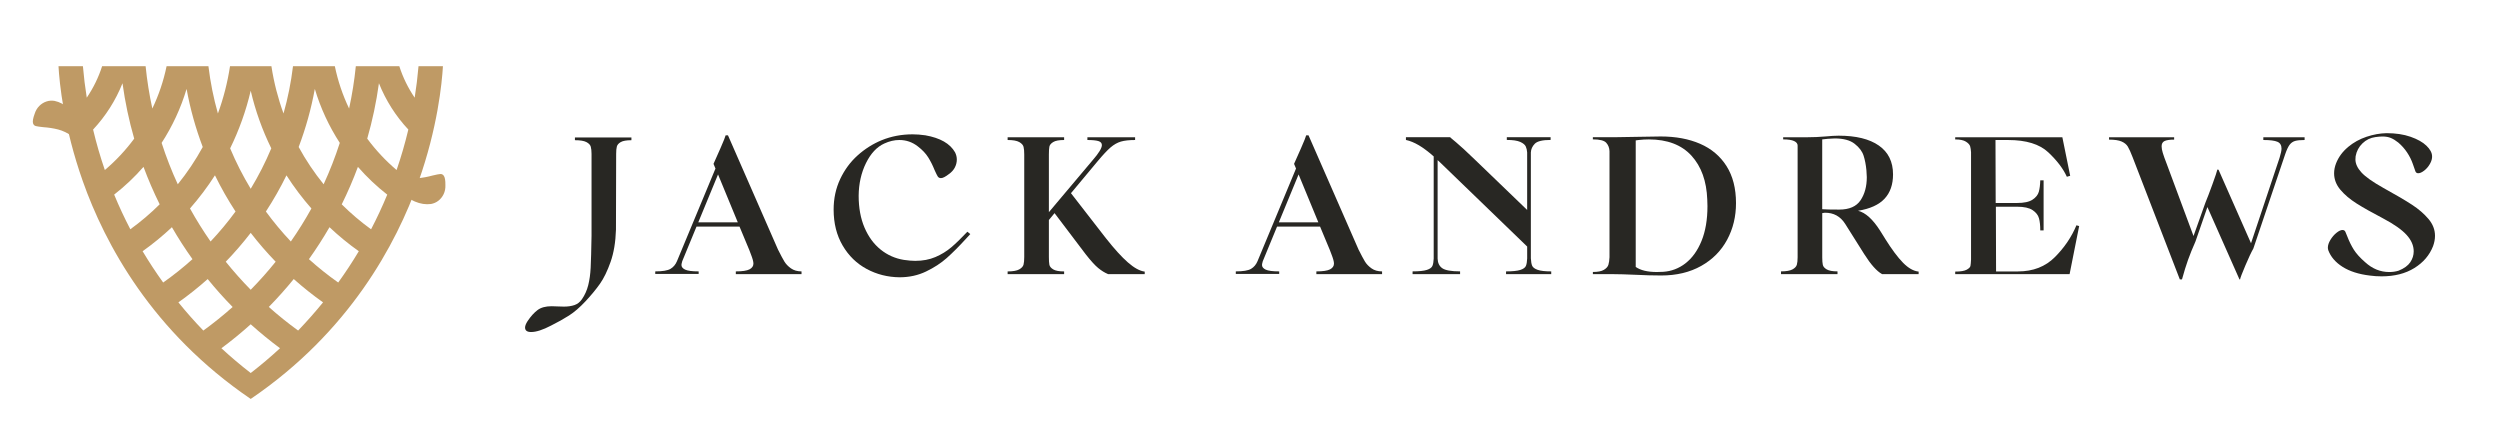
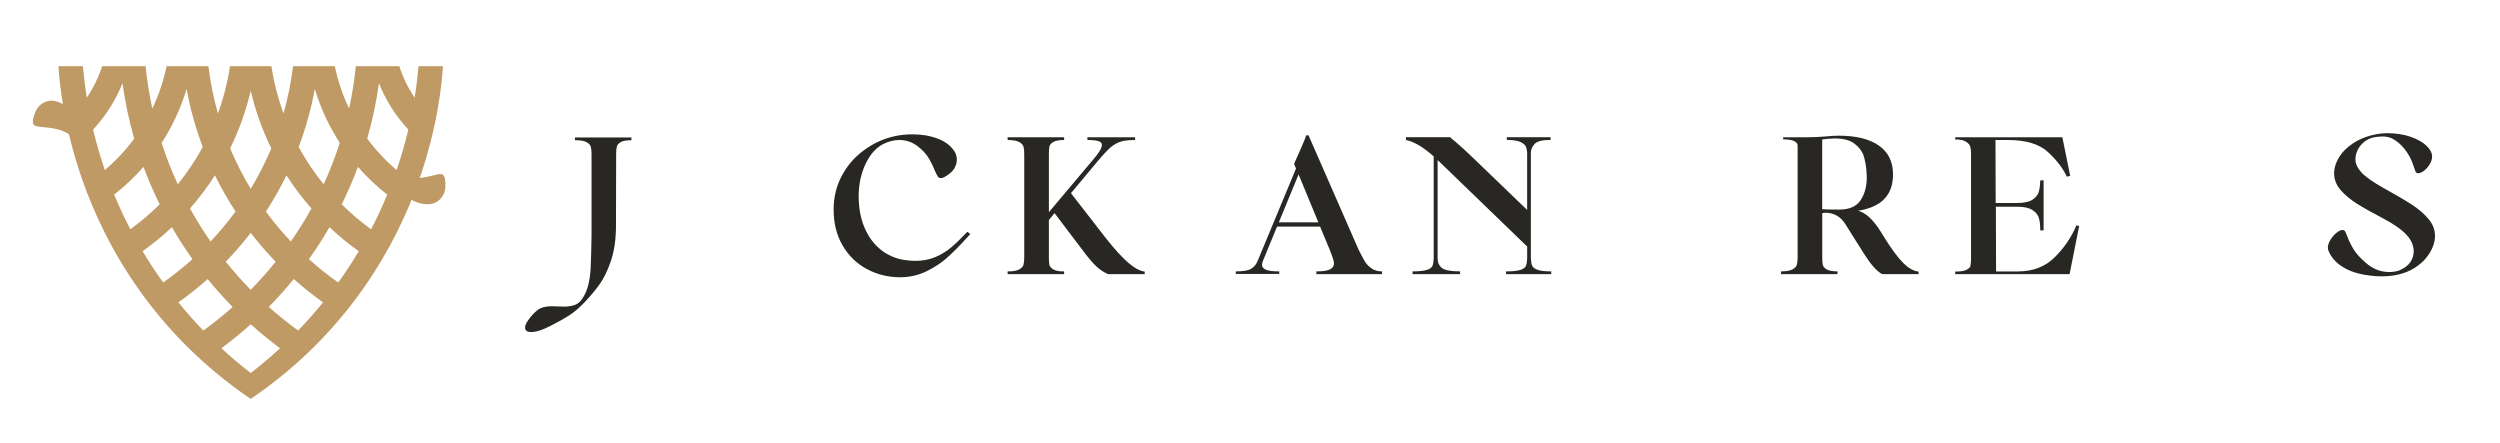
<svg xmlns="http://www.w3.org/2000/svg" viewBox="0 0 1313.75 232.54" data-name="Layer 1" id="Layer_1">
  <defs>
    <style>
      .cls-1 {
        fill: #282723;
      }

      .cls-1, .cls-2 {
        stroke-width: 0px;
      }

      .cls-2 {
        fill: #bf9a65;
      }
    </style>
  </defs>
  <g>
    <path d="M141.25,161.31c4.59-4.68,8.97-9.58,13.11-14.67,4.9,4.36,10.04,8.45,15.4,12.25-4.16,5.12-8.53,10.06-13.1,14.81-5.34-3.87-10.48-8.01-15.4-12.39M131.75,196.02c-5.32-4.11-10.46-8.46-15.4-13.02,5.33-3.95,10.47-8.16,15.4-12.59,4.93,4.43,10.06,8.63,15.4,12.59-4.94,4.56-10.07,8.9-15.4,13.02M93.74,158.9c5.36-3.8,10.5-7.89,15.4-12.25,4.14,5.09,8.51,9.99,13.11,14.67-4.92,4.38-10.06,8.52-15.4,12.39-4.58-4.74-8.95-9.69-13.1-14.81M74.94,132.02c5.42-3.85,10.57-8.07,15.4-12.62,3.34,5.78,6.95,11.38,10.81,16.79-4.88,4.39-10.02,8.49-15.4,12.28-3.83-5.32-7.44-10.8-10.81-16.45M59.99,102.27c5.59-4.36,10.76-9.24,15.42-14.58,2.5,6.73,5.34,13.29,8.5,19.68-4.79,4.76-9.94,9.14-15.42,13.11-3.09-5.93-5.93-12-8.5-18.22M48.92,68.08c6.56-7.02,11.84-15.26,15.45-24.33,1.37,9.94,3.43,19.66,6.15,29.11-4.49,6.07-9.67,11.61-15.43,16.49-2.39-6.94-4.45-14.04-6.17-21.27M98.05,46.73c1.92,10.53,4.78,20.73,8.49,30.52-3.78,6.93-8.18,13.48-13.12,19.59-3.25-7.04-6.08-14.3-8.49-21.75,5.64-8.69,10.09-18.22,13.12-28.36M123.77,111.15c-4.04,5.52-8.42,10.78-13.11,15.75-3.89-5.58-7.51-11.37-10.82-17.35,4.79-5.46,9.19-11.28,13.12-17.42,3.21,6.58,6.83,12.92,10.81,19.01M131.75,47.67c2.47,10.59,6.12,20.74,10.81,30.29-3.09,7.37-6.71,14.47-10.81,21.24-4.1-6.77-7.72-13.87-10.81-21.24,4.68-9.55,8.34-19.69,10.81-30.29M144.86,137.53c-4.12,5.13-8.5,10.05-13.11,14.74-4.61-4.69-8.98-9.61-13.11-14.74,4.65-4.8,9.02-9.86,13.11-15.16,4.08,5.3,8.46,10.36,13.11,15.16M150.53,92.14c3.93,6.14,8.32,11.96,13.12,17.42-3.31,5.98-6.92,11.77-10.81,17.35-4.69-4.97-9.07-10.23-13.11-15.75,3.98-6.09,7.59-12.44,10.81-19.01M165.44,46.73c3.03,10.14,7.48,19.67,13.12,28.36-2.4,7.45-5.24,14.71-8.49,21.75-4.93-6.1-9.34-12.65-13.12-19.59,3.71-9.79,6.57-19.99,8.49-30.52M188.09,87.7c4.66,5.33,9.82,10.22,15.41,14.58-2.57,6.21-5.41,12.29-8.5,18.22-5.47-3.97-10.63-8.36-15.42-13.11,3.16-6.39,6-12.95,8.5-19.68M199.13,43.75c3.62,9.07,8.88,17.31,15.45,24.33-1.72,7.23-3.78,14.32-6.17,21.27-5.75-4.88-10.93-10.42-15.43-16.49,2.72-9.45,4.78-19.17,6.15-29.11M177.74,148.47c-5.38-3.78-10.52-7.89-15.4-12.28,3.86-5.41,7.47-11.01,10.81-16.79,4.83,4.55,9.97,8.77,15.4,12.62-3.37,5.64-6.98,11.13-10.82,16.45M219.9,95.48c10.07-28.36,12.34-51.79,12.86-60.68h-12.83c-.48,5.57-1.15,11.08-2.02,16.53-3.43-5.05-6.17-10.6-8.07-16.53h-22.86c-.76,7.54-1.94,14.96-3.53,22.23-3.35-6.99-5.88-14.44-7.49-22.23h-21.99c-1.03,8.49-2.69,16.79-4.98,24.84-2.9-7.95-5.05-16.26-6.36-24.84h-21.76c-1.31,8.58-3.45,16.89-6.36,24.84-2.29-8.04-3.95-16.34-4.98-24.84h-21.99c-1.61,7.79-4.14,15.24-7.49,22.23-1.59-7.27-2.77-14.69-3.53-22.23h-22.86c-1.9,5.92-4.64,11.48-8.07,16.53-.87-5.45-1.54-10.96-2.02-16.53h-12.83c.5,8.84,2.75,32.09,12.76,60.39,11.62,32.86,36.35,79.19,88.25,114.45,51.79-35.19,76.51-81.4,88.15-114.17" class="cls-2" />
    <path d="M44.97,82.25c-.13-.64-.18-1.3-.38-1.92-1.17-3.65-3.36-6.55-6.56-8.71-2.54-1.76-5.04-2.95-7.48-3.58-2.44-.62-5.02-1.02-7.74-1.21-1.97-.2-3.3-.4-4.01-.59-.71-.19-1.18-.66-1.43-1.42-.31-.96-.04-2.61.81-4.93.52-1.69,1.34-3.09,2.46-4.21,1.12-1.12,2.4-1.91,3.85-2.38,1.31-.42,2.68-.52,4.12-.3,5.45,1.13,10.13,5.4,14.03,12.8,1.12,2.3,2.01,4.48,2.68,6.54.97,3,1.61,6,1.96,9-.78.29-1.56.58-2.32.9Z" class="cls-2" />
    <path d="M201.38,85.02c.33.56.6,1.17.99,1.68,2.32,3.05,5.34,5.07,9.08,6.04,2.98.82,5.73,1.12,8.24.9,2.51-.22,5.08-.7,7.7-1.42,1.92-.46,3.25-.72,3.98-.77.73-.06,1.33.23,1.82.87.61.81.9,2.45.87,4.92.07,1.76-.24,3.36-.93,4.79-.69,1.43-1.63,2.6-2.84,3.52-1.09.83-2.36,1.38-3.79,1.65-5.52.74-11.35-1.74-17.48-7.43-1.82-1.8-3.38-3.56-4.69-5.29-1.91-2.51-3.51-5.13-4.83-7.84.63-.54,1.28-1.06,1.89-1.62Z" class="cls-2" />
  </g>
  <g>
    <path d="M331.81,72.24v1.44c-2.6,0-4.47.33-5.6.98-1.13.65-1.82,1.44-2.06,2.36-.24.92-.36,2.21-.36,3.85v.41l-.1,39.46c-.21,6.51-1.15,12.14-2.83,16.9-1.68,4.76-3.55,8.6-5.6,11.51-2.06,2.91-4.59,5.98-7.6,9.2-3.01,3.22-5.89,5.7-8.63,7.45-2.74,1.75-5.89,3.51-9.45,5.29-4.31,2.26-7.81,3.39-10.48,3.39-2.12,0-3.18-.79-3.18-2.36,0-.89.45-2.02,1.33-3.39,1.71-2.54,3.46-4.47,5.24-5.8,1.78-1.34,4.25-2.01,7.4-2.01,1.3,0,2.3.04,2.98.1l3.49.1c2.13,0,3.97-.28,5.55-.82,1.58-.55,2.88-1.58,3.91-3.08,1.51-2.2,2.6-4.64,3.29-7.35.68-2.71,1.11-5.77,1.28-9.2s.33-9.01.46-16.75v-43.05c0-1.57-.14-2.84-.41-3.8-.27-.96-1.05-1.76-2.31-2.42-1.27-.65-3.27-.98-6.01-.98v-1.44h29.69Z" class="cls-1" />
-     <path d="M408.98,131.42c1.3,2.6,2.36,4.59,3.18,5.96.82,1.37,1.99,2.58,3.49,3.65,1.51,1.06,3.36,1.59,5.55,1.59v1.44h-34.53v-1.44c3.42,0,5.82-.36,7.19-1.08,1.37-.72,2.06-1.73,2.06-3.03,0-1.03-.45-2.67-1.34-4.93-.41-.96-.68-1.68-.82-2.16l-5.14-12.33h-22.61l-7.5,18.19c-.27.96-.41,1.61-.41,1.95,0,1.03.65,1.85,1.95,2.46,1.3.62,3.66.93,7.09.93v1.33h-22.81v-1.33c3.84,0,6.51-.45,8.02-1.34,1.51-.89,2.64-2.23,3.39-4.01l20.24-48.7-1.03-2.46c.82-1.78,2.06-4.56,3.7-8.32,1.64-3.76,2.53-5.99,2.67-6.68h1.23l26.41,60.32ZM377.33,91.66l-10.38,25.17h20.76l-10.38-25.17Z" class="cls-1" />
    <path d="M441.5,94.12c2.3-4.86,5.34-9.01,9.15-12.43,3.8-3.42,8.03-6.1,12.69-8.02,5.07-2.06,10.48-3.08,16.24-3.08,2.06,0,4.28.17,6.68.51,7.81,1.37,13.01,4.35,15.62,8.94.62,1.23.93,2.5.93,3.8,0,1.44-.34,2.83-1.03,4.16s-1.71,2.48-3.08,3.44c-1.85,1.44-3.25,2.16-4.21,2.16-.75,0-1.32-.29-1.7-.87-.38-.58-.94-1.73-1.7-3.44-.96-2.4-2.07-4.6-3.34-6.63-1.27-2.02-3.07-3.92-5.39-5.7-2.88-2.26-6.13-3.39-9.76-3.39-2.6,0-5.24.62-7.91,1.85-3.91,1.78-7.11,5.21-9.61,10.28-2.5,5.07-3.79,10.79-3.85,17.16,0,6.37,1.03,11.96,3.08,16.75,2.06,4.8,4.86,8.63,8.43,11.51,3.56,2.88,7.64,4.7,12.23,5.45,2.4.35,4.38.51,5.96.51,3.97,0,7.52-.67,10.63-2,3.12-1.34,5.89-3.03,8.32-5.09,2.43-2.06,5.26-4.8,8.48-8.22l1.54,1.23-2.36,2.57c-3.7,4.04-7.06,7.4-10.07,10.07-3.02,2.67-6.63,5.02-10.84,7.04-4.21,2.02-8.85,3.03-13.92,3.03-6.24-.07-11.99-1.53-17.26-4.37-5.28-2.84-9.49-6.95-12.64-12.33-3.15-5.38-4.73-11.66-4.73-18.86,0-5.82,1.15-11.17,3.44-16.03Z" class="cls-1" />
    <path d="M581.3,125.36c4.32,5.48,8.12,9.66,11.41,12.54,3.29,2.88,6.23,4.49,8.84,4.83v1.34h-19.22c-1.78-.75-3.53-1.83-5.24-3.24s-3.9-3.82-6.58-7.25l-16.34-21.58-2.98,3.6v19.42c0,1.85.08,3.22.26,4.11.17.89.84,1.7,2,2.42,1.16.72,3.08,1.08,5.75,1.08v1.44h-29.69v-1.44c2.81,0,4.84-.36,6.11-1.08,1.27-.72,2.02-1.56,2.26-2.52.24-.96.36-2.3.36-4.01v-53.84c0-1.71-.12-3.05-.36-4.01-.24-.96-.99-1.8-2.26-2.52-1.27-.72-3.31-1.08-6.11-1.08v-1.44h29.69v1.44c-2.67,0-4.59.36-5.75,1.08-1.17.72-1.83,1.53-2,2.42-.17.89-.26,2.26-.26,4.11v30.31l23.02-27.33c3.22-3.7,4.83-6.33,4.83-7.91,0-1.03-.6-1.73-1.8-2.11-1.2-.37-3.13-.57-5.81-.57v-1.44h25.07v1.44c-3.08,0-5.57.28-7.45.82-1.88.55-3.7,1.58-5.45,3.08-1.75,1.51-4.02,3.94-6.83,7.3l-13.98,16.75,18.5,23.84Z" class="cls-1" />
    <path d="M714.06,131.42c1.3,2.6,2.36,4.59,3.18,5.96.82,1.37,1.99,2.58,3.49,3.65s3.36,1.59,5.55,1.59v1.44h-34.53v-1.44c3.42,0,5.82-.36,7.19-1.08,1.37-.72,2.06-1.73,2.06-3.03,0-1.03-.45-2.67-1.34-4.93-.41-.96-.68-1.68-.82-2.16l-5.14-12.33h-22.61l-7.5,18.19c-.27.96-.41,1.61-.41,1.95,0,1.03.65,1.85,1.95,2.46,1.3.62,3.66.93,7.09.93v1.33h-22.81v-1.33c3.84,0,6.51-.45,8.02-1.34,1.51-.89,2.64-2.23,3.39-4.01l20.24-48.7-1.03-2.46c.82-1.78,2.06-4.56,3.7-8.32,1.64-3.76,2.53-5.99,2.67-6.68h1.23l26.41,60.32ZM682.41,91.66l-10.38,25.17h20.76l-10.38-25.17Z" class="cls-1" />
    <path d="M804.48,135.84c.07,1.65.29,2.91.67,3.8.38.89,1.33,1.61,2.88,2.16,1.54.55,3.92.82,7.14.82v1.44h-23.74v-1.44c3.42,0,5.92-.26,7.5-.77s2.55-1.22,2.93-2.11.6-2.19.67-3.91v-6.27l-45.62-44.08-1.44-1.34v51.79c.07,2.26.89,3.94,2.46,5.03s4.69,1.65,9.35,1.65v1.44h-24.97v-1.44c3.42,0,5.92-.26,7.5-.77,1.57-.51,2.55-1.22,2.93-2.11.38-.89.6-2.16.67-3.8v-53.74c-2.88-2.53-5.48-4.49-7.81-5.86-2.33-1.37-4.59-2.3-6.78-2.78v-1.44h23.22c-.07,0,.98.89,3.13,2.67s5.46,4.83,9.92,9.14l27.43,26.41v-30.21c-.07-1.16-.31-2.21-.72-3.13s-1.39-1.73-2.93-2.42c-1.54-.68-3.89-1.03-7.04-1.03v-1.44h23.02v1.44c-4.25,0-7.02.67-8.32,2.01-1.3,1.33-1.99,2.86-2.06,4.57v55.69Z" class="cls-1" />
-     <path d="M893.42,75.57c5.92,2.57,10.55,6.47,13.87,11.71,3.32,5.24,4.98,11.73,4.98,19.47,0,7.06-1.56,13.48-4.68,19.27-3.12,5.79-7.65,10.37-13.61,13.72-5.96,3.36-12.98,5.03-21.06,5.03-2.4,0-4.61-.04-6.63-.1-2.02-.07-3.79-.14-5.29-.21-6.17-.27-10.89-.41-14.18-.41h-9.76v-1.13c2.6,0,4.54-.37,5.8-1.13s2.06-1.65,2.36-2.67.5-2.33.57-3.91v-55.8c-.07-1.71-.63-3.17-1.7-4.37-1.06-1.2-3.41-1.8-7.04-1.8v-1.13h11.2c2.26,0,6.27-.07,12.02-.2s9.9-.2,12.43-.2c7.88,0,14.78,1.28,20.71,3.85ZM885.71,138.36c3.53-2.71,6.34-6.61,8.43-11.71,2.09-5.1,3.13-11.22,3.13-18.35,0-1.51-.04-2.64-.1-3.39-.35-9.73-3.12-17.43-8.32-23.12-5.21-5.68-12.67-8.53-22.4-8.53-1.71,0-3.49.1-5.34.31l-1.54.21v66.49c2.53,1.78,6.23,2.67,11.1,2.67,1.44,0,2.53-.03,3.29-.1,4.32-.27,8.24-1.76,11.77-4.47Z" class="cls-1" />
    <path d="M990.57,125.36c3.56,5.69,6.73,9.93,9.5,12.74,2.77,2.81,5.5,4.35,8.17,4.62v1.34h-19.21c-2.81-1.57-5.93-5.07-9.35-10.48l-9.97-15.83c-2.53-4.04-6.13-6.02-10.79-5.96l-1.33.2v23.32c0,1.71.1,3.01.31,3.91.21.89.89,1.68,2.06,2.36,1.16.68,3.05,1.03,5.65,1.03v1.44h-29.69v-1.44c2.74,0,4.74-.35,6.01-1.03,1.27-.69,2.04-1.51,2.31-2.47.27-.96.41-2.26.41-3.91v-58.72c0-.99-.62-1.78-1.85-2.36-1.23-.58-3.15-.87-5.75-.87v-1.13h12.84c3.08,0,6.2-.14,9.35-.41,2.88-.27,5.21-.41,6.99-.41,9.11,0,16.15,1.73,21.11,5.19s7.45,8.51,7.45,15.16c0,5.34-1.49,9.61-4.47,12.79-2.98,3.19-7.62,5.29-13.92,6.32,3.91.96,7.77,4.45,11.61,10.48l2.57,4.11ZM979.31,81.79c-.72-2.26-2.28-4.33-4.68-6.21-2.4-1.89-5.89-2.83-10.48-2.83-.69,0-1.92.07-3.7.2l-2.88.31v36.68c1.64.14,4.62.2,8.94.2,5.27,0,9.01-1.63,11.2-4.88,2.19-3.25,3.29-7.31,3.29-12.18,0-.89-.07-2.09-.2-3.6-.27-2.87-.77-5.44-1.49-7.71Z" class="cls-1" />
    <path d="M1092.6,118.78l-5.03,25.28h-60.11v-1.34c2.81,0,4.81-.33,6.01-.98,1.2-.65,1.86-1.32,2-2,.14-.69.24-1.81.31-3.39v-56.31c-.07-1.23-.22-2.28-.46-3.13-.24-.85-.98-1.68-2.21-2.46-1.23-.79-3.12-1.18-5.65-1.18v-1.13h56.31l4.11,20.24-1.75.51c-1.92-4.25-5.17-8.53-9.76-12.84-4.59-4.31-11.61-6.47-21.06-6.47h-6.68l.1,33.09h11.2c3.7,0,6.42-.58,8.17-1.75,1.75-1.16,2.84-2.53,3.29-4.11.44-1.57.7-3.6.77-6.06h1.75v26.31h-1.75c0-2.54-.22-4.64-.67-6.32-.45-1.68-1.56-3.11-3.34-4.31-1.78-1.2-4.52-1.8-8.22-1.8h-11.1l.1,34.01h11.51c7.95,0,14.42-2.52,19.42-7.55,5-5.03,8.77-10.6,11.3-16.7l1.44.41Z" class="cls-1" />
-     <path d="M1189.39,72.13h21.68v1.44c-2.19,0-3.87.17-5.04.51-1.16.35-2.12,1.03-2.88,2.06-.75,1.03-1.51,2.64-2.26,4.83l-16.75,49.63c-1.1,1.92-2.5,4.9-4.21,8.94-1.71,4.04-2.64,6.47-2.78,7.29h-.31l-16.85-38.02-6.27,18.09c-1.58,3.56-2.88,6.78-3.91,9.66s-2.09,6.31-3.18,10.28h-1.13l-24.77-64.12c-1.03-2.67-1.88-4.57-2.57-5.7s-1.78-2.02-3.29-2.67c-1.51-.65-3.7-.98-6.58-.98v-1.23h34.22v1.23c-2.4,0-4.09.26-5.09.77s-1.49,1.42-1.49,2.73c0,.96.2,2.12.62,3.49.41,1.37,1.1,3.29,2.06,5.76l14.08,37.91,6.27-17.57c.89-2.12,2.11-5.31,3.65-9.55,1.54-4.25,2.42-6.85,2.62-7.81l.62.1,17.06,38.63,15-44.9c.68-2.19,1.03-3.8,1.03-4.83,0-1.78-.72-2.98-2.16-3.6-1.44-.62-3.9-.93-7.4-.93v-1.44Z" class="cls-1" />
    <path d="M1233.88,77.27c2.88-2.4,6.11-4.19,9.71-5.39,3.6-1.2,7.11-1.83,10.53-1.9,4.79,0,9.01.63,12.64,1.9,3.63,1.27,6.4,2.83,8.32,4.68,1.92,1.85,2.91,3.66,2.98,5.45.07,1.3-.31,2.67-1.13,4.11-.82,1.44-1.83,2.62-3.03,3.54-1.2.92-2.24,1.38-3.13,1.38-.68,0-1.16-.31-1.44-.92-.21-.55-.67-1.87-1.39-3.96-.72-2.09-1.73-4.11-3.03-6.06-1.3-1.95-2.84-3.68-4.62-5.19-1.37-1.1-2.67-1.9-3.91-2.41-1.23-.51-2.71-.77-4.42-.77-1.03,0-2.26.1-3.7.31-2.6.35-4.86,1.44-6.78,3.29-1.92,1.85-3.12,4.11-3.6,6.78-.07.35-.1.89-.1,1.65,0,2.26,1.04,4.54,3.13,6.83,2.09,2.3,5.94,5.02,11.56,8.17,6.58,3.63,11.59,6.58,15.05,8.84,3.46,2.26,6.33,4.74,8.63,7.45,2.3,2.71,3.44,5.67,3.44,8.89,0,1.78-.35,3.6-1.03,5.45-1.85,4.73-5.12,8.55-9.81,11.46-4.69,2.91-10.43,4.37-17.21,4.37-2.19,0-4.25-.14-6.17-.41-5.82-.69-10.6-2.21-14.33-4.57-3.73-2.36-6.25-5.29-7.55-8.79-.14-.55-.2-.99-.2-1.34,0-1.23.45-2.58,1.34-4.06.89-1.47,1.95-2.71,3.18-3.7,1.23-1,2.29-1.49,3.18-1.49.75,0,1.27.35,1.54,1.03l.93,2.26c1.03,2.67,2.19,5.03,3.49,7.09,1.3,2.06,3.29,4.25,5.96,6.57,3.77,3.43,7.98,5.14,12.64,5.14,1.78,0,3.42-.24,4.93-.72,2.88-1.16,4.91-2.64,6.12-4.42,1.2-1.78,1.8-3.7,1.8-5.75,0-3.01-1.25-5.89-3.75-8.63-2.5-2.74-6.59-5.62-12.28-8.63-5.89-3.08-10.57-5.72-14.03-7.91-3.46-2.19-6.29-4.59-8.48-7.19-2.19-2.6-3.29-5.48-3.29-8.63,0-1.71.34-3.46,1.03-5.24,1.3-3.29,3.39-6.13,6.27-8.53Z" class="cls-1" />
  </g>
</svg>